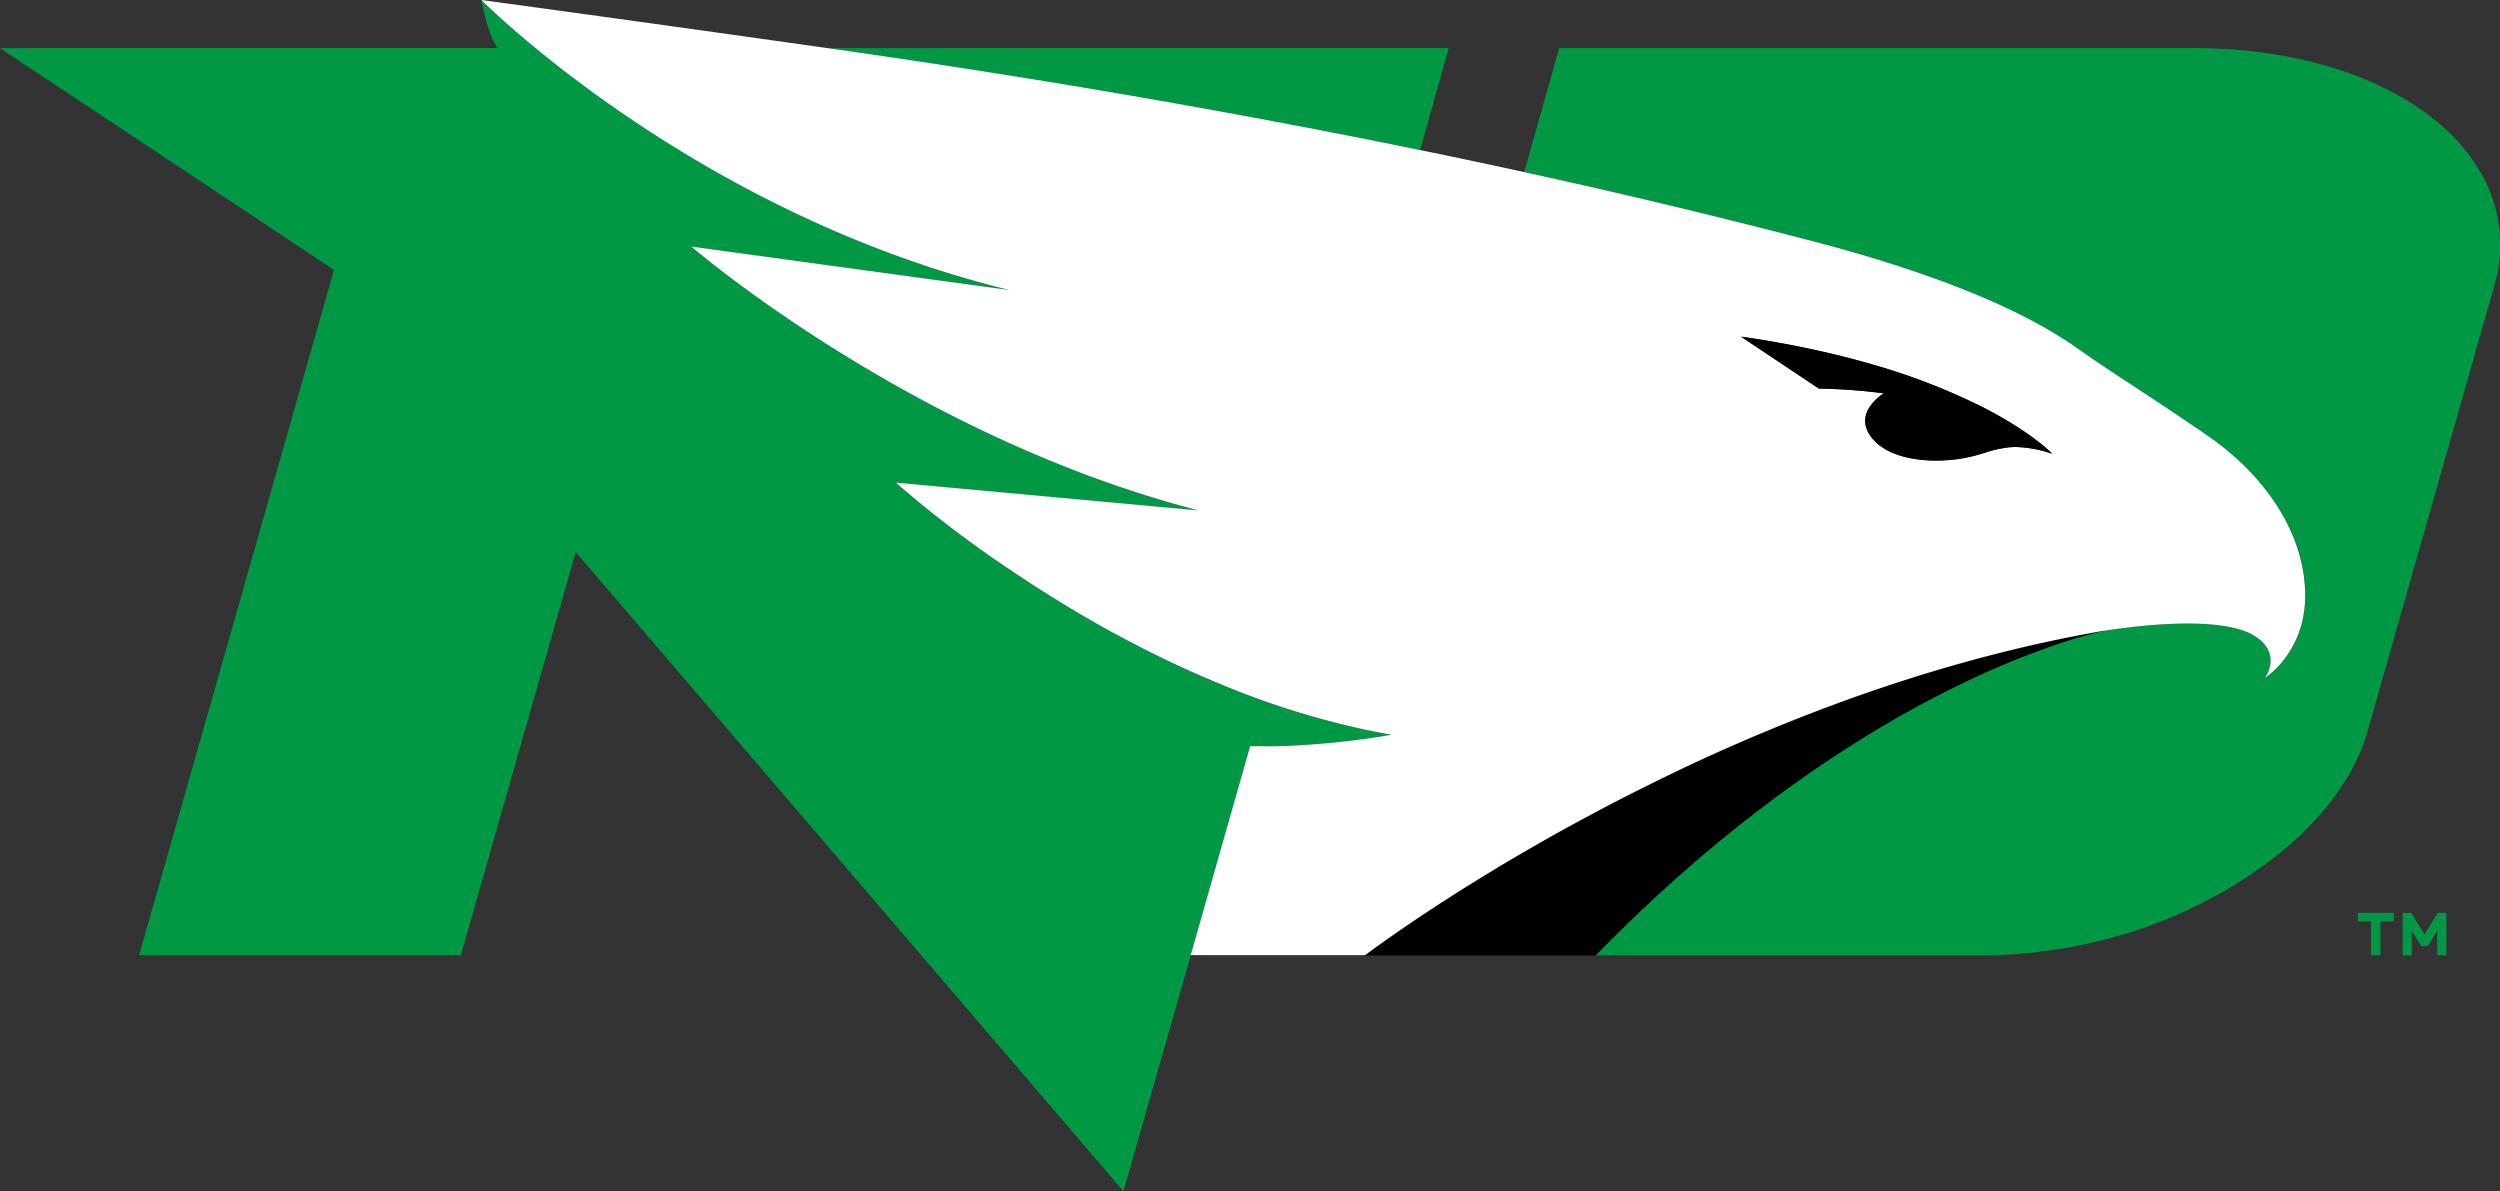
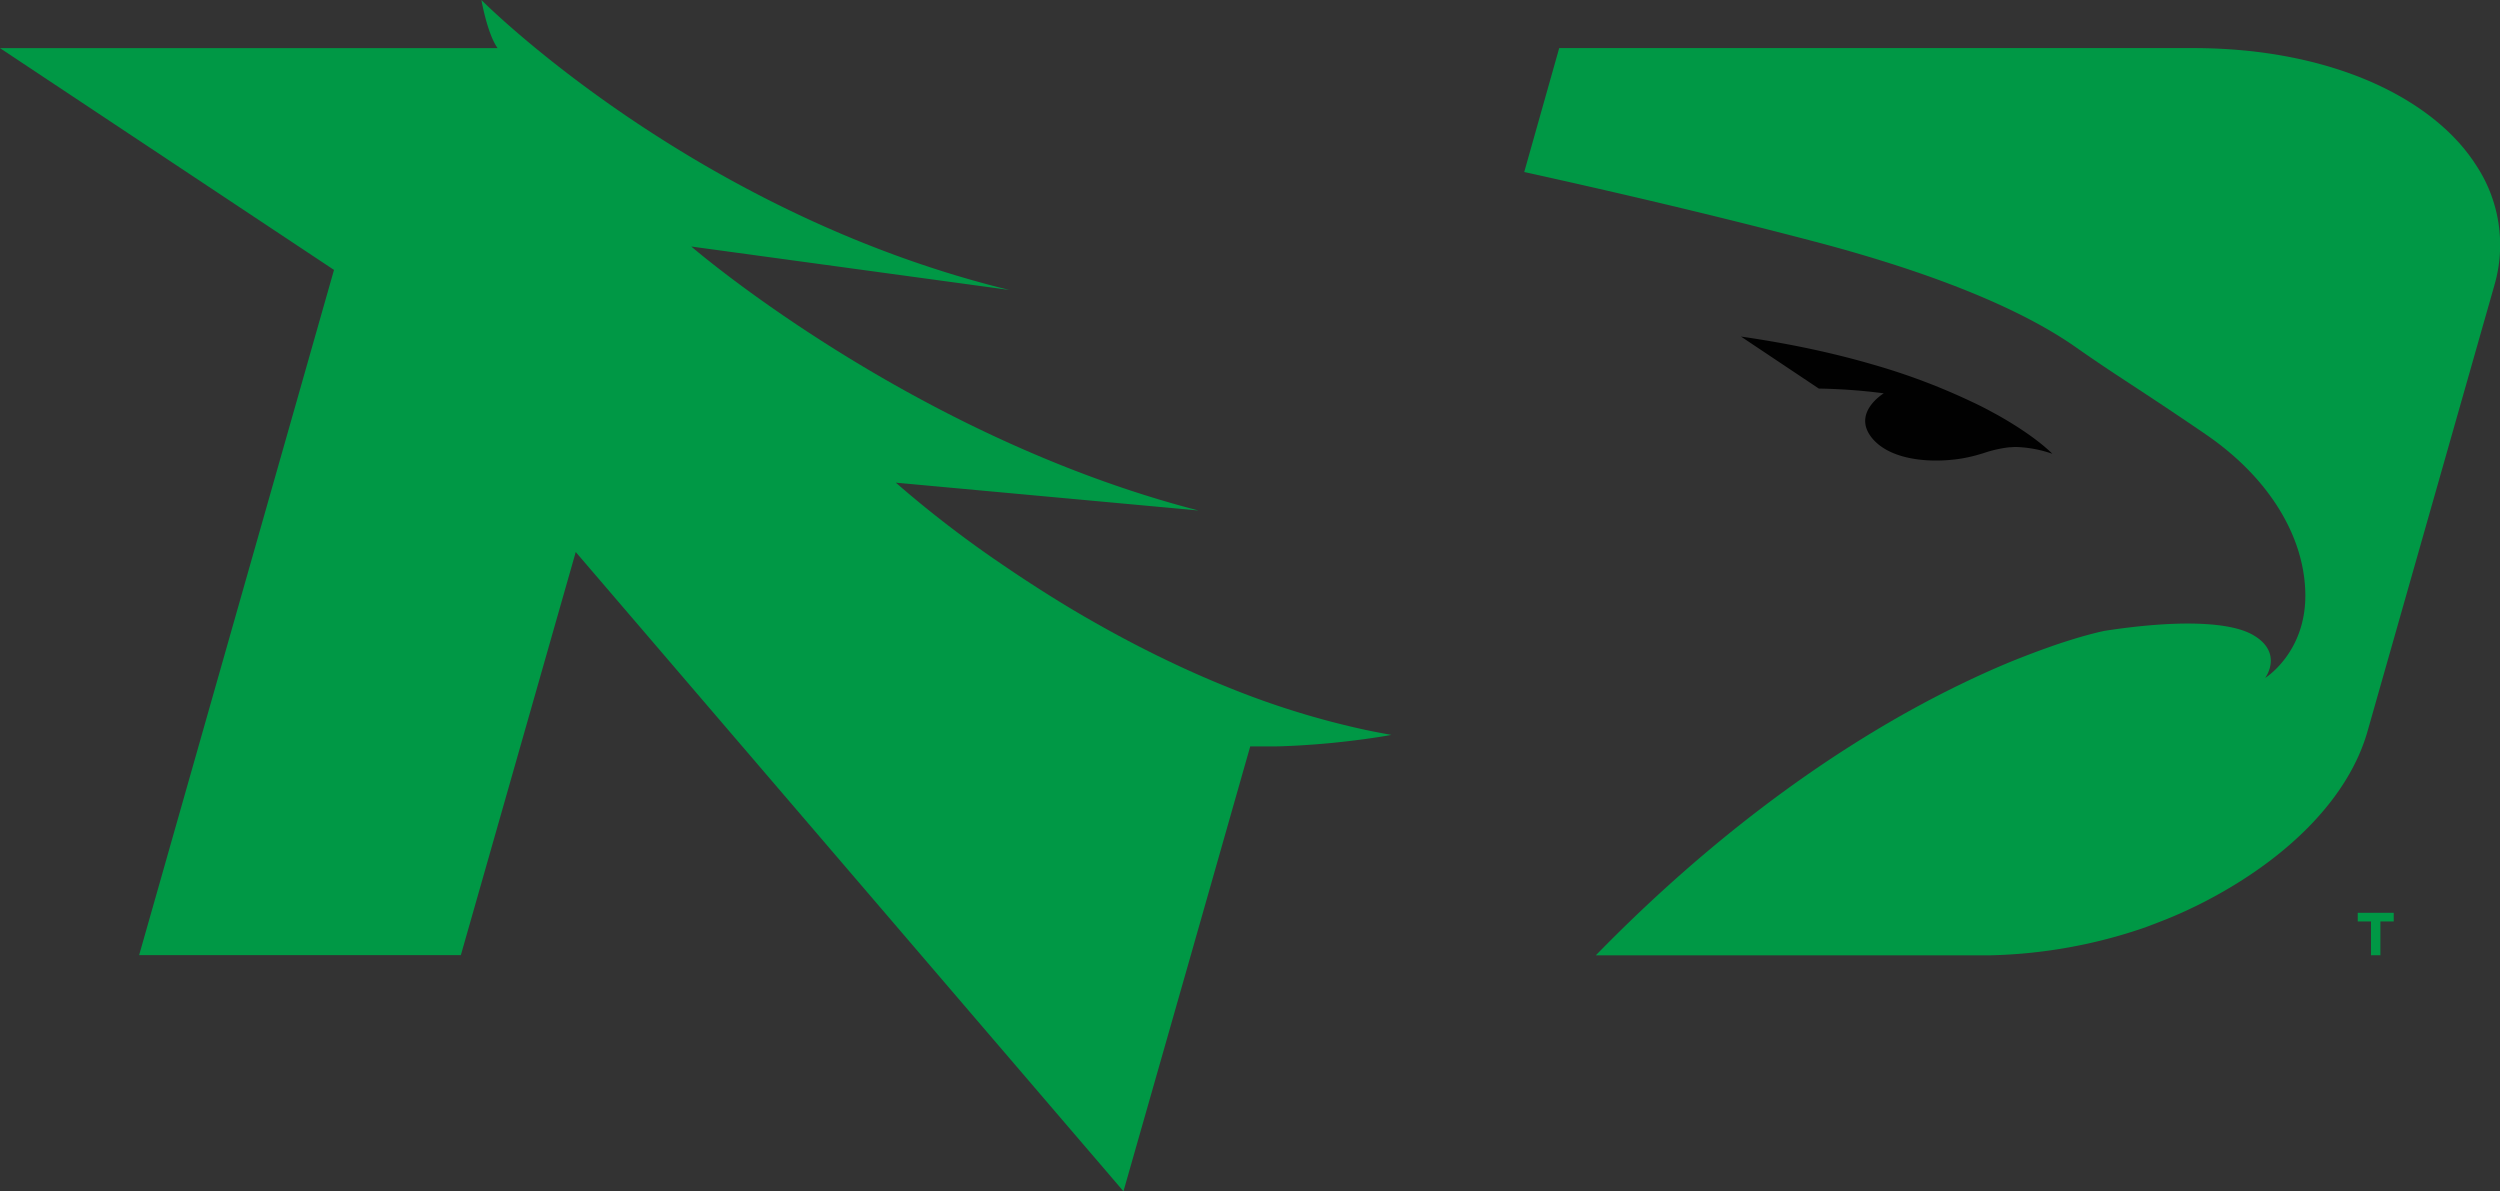
<svg xmlns="http://www.w3.org/2000/svg" viewBox="0 0 598.35 285.15">
  <rect x="0" y="0" width="598.35" height="285.15" fill="#333333" stroke="none" />
  <defs>
    <style>.cls-1{fill:#009845;}.cls-2{fill:#fff;}.cls-3{fill:#010101;}</style>
  </defs>
  <title>Asset 1</title>
  <g id="Layer_2" data-name="Layer 2">
    <g id="Layer_3" data-name="Layer 3">
-       <path d="M503.62,151h-.09c-33.41,5.76-64.74,16.73-91.48,28.66-2.43,1.08-4.83,2.18-7.18,3.27q-5.3,2.47-10.31,5-3.35,1.65-6.56,3.3-6.42,3.3-12.3,6.54-2.93,1.6-5.72,3.18c-1.86,1.06-3.66,2.09-5.42,3.11-3.51,2.05-6.81,4-9.88,5.91l-4.45,2.76c-5.69,3.59-10.47,6.76-14.19,9.31-6.05,4.14-9.34,6.66-9.34,6.66H382c28.15-28.86,54.71-47.29,75.79-58.91q4.51-2.49,8.69-4.57c4.17-2.09,8.06-3.89,11.63-5.44,1.19-.51,2.35-1,3.47-1.46,1.81-.75,3.5-1.4,5.12-2,2.38-.89,4.56-1.67,6.48-2.31,2.19-.72,4-1.28,5.57-1.72l.91-.25c.76-.21,1.42-.38,2-.52l.51-.13,1.57-.35Z" />
      <path class="cls-1" d="M593.08,40.24c-.32-.52-.65-1-1-1.55-.69-1-1.44-2-2.24-3-5.2-6.34-12.61-11.74-21.75-15.83-11.78-5.26-26.43-8.32-42.91-8.35h-152l-8.37,29.66c22.68,5,45.76,10.42,68.75,16.45C458,64,481.66,72.46,496.79,83.08c10.26,7.2,14.81,9.73,31.1,20.86,15.53,10.61,23.87,24.95,23.87,38.65s-9.61,19.67-9.61,19.67,4.47-6-2.89-10.27c-5.54-3.22-18.15-3.68-35.58-1l-1.57.35-.51.13c-.56.14-1.22.31-2,.52l-.91.25c-1.53.44-3.38,1-5.57,1.72-1.92.64-4.1,1.42-6.48,2.31-1.62.62-3.31,1.27-5.12,2-4.48,1.84-9.54,4.12-15.1,6.9q-4.17,2.09-8.69,4.57c-21.08,11.62-47.64,30.05-75.79,58.91h90.68c1.21,0,2.42,0,3.63,0a121.68,121.68,0,0,0,37.19-6.69Q516,221,518.53,220c2.23-.91,4.44-1.88,6.61-2.94,1.09-.52,2.17-1.07,3.24-1.63,19.47-10.24,33.88-24.66,38.32-40.6L597,68.3A34.5,34.5,0,0,0,593.08,40.24Z" />
-       <path class="cls-1" d="M198.08,11.52C237,17,286.68,25,339.88,35.91l6.86-24.39H198.08Z" />
      <path class="cls-1" d="M293.75,164.43c-3.51-1.41-6.95-2.9-10.31-4.44-5-2.3-9.9-4.73-14.54-7.21-3.1-1.65-6.1-3.33-9-5q-2.18-1.26-4.27-2.52-4.17-2.52-8-5c-2.55-1.64-5-3.27-7.3-4.84a267.11,267.11,0,0,1-25.93-19.9h0l72.44,6.66C218,104.41,165.45,59,165.45,59l76.13,10.4C165.58,50.86,115.22,0,115.22,0s1.42,8.13,3.88,11.52H0L79.94,64.6l-46.64,164h77l27.5-96.48,131.09,153L285,228.64h0l14.23-50,2,0c1.32,0,2.63,0,3.92,0s2.57-.07,3.82-.12,2.48-.13,3.68-.21,2.36-.16,3.49-.26,2.23-.19,3.28-.3c2.63-.27,5-.56,7-.83,2.56-.35,4.51-.66,5.6-.85l1-.18q-3-.53-6-1.15A198.6,198.6,0,0,1,293.75,164.43Z" />
-       <path class="cls-2" d="M527.89,103.94c-16.29-11.13-20.84-13.66-31.1-20.86C481.66,72.46,458,64,433.52,57.63c-23-6-46.07-11.5-68.75-16.45q-12.54-2.74-24.89-5.27C286.68,25,237,17,198.08,11.52,148.68,4.53,115.22,0,115.22,0s50.36,50.86,126.36,69.41L165.45,59s52.59,45.4,121.38,63.16l-72.44-6.66h0a267.11,267.11,0,0,0,25.93,19.9c2.31,1.57,4.75,3.2,7.3,4.84s5.24,3.32,8,5q2.1,1.26,4.27,2.52c2.89,1.68,5.89,3.36,9,5,4.64,2.48,9.5,4.91,14.54,7.21,3.36,1.54,6.8,3,10.31,4.44A198.6,198.6,0,0,0,327,174.7q3,.63,6,1.15l-1,.18c-1.09.19-3,.5-5.6.85-2,.27-4.34.56-7,.83-1.05.11-2.14.21-3.28.3s-2.3.19-3.49.26-2.43.15-3.68.21-2.53.1-3.82.12-2.6,0-3.92,0l-2,0-14.23,50H326.7S330,226.12,336,222c3.72-2.55,8.5-5.72,14.19-9.31l4.45-2.76c3.07-1.88,6.37-3.86,9.88-5.91,1.76-1,3.56-2.05,5.42-3.11s3.77-2.11,5.72-3.18q5.87-3.22,12.3-6.54,3.21-1.65,6.56-3.3,5-2.49,10.31-5c2.35-1.09,4.75-2.19,7.18-3.27,26.74-11.93,58.07-22.9,91.48-28.66h.15l-.13,0,.13,0h0c17.43-2.65,30-2.19,35.58,1,7.36,4.28,2.89,10.27,2.89,10.27s9.61-6,9.61-19.67S543.42,114.55,527.89,103.94Zm-36.68,4.68a29.18,29.18,0,0,0-8.72-1.63c-.55,0-1.07,0-1.57.07a29.42,29.42,0,0,0-6.14,1.39c-.85.26-1.73.52-2.7.76s-2.13.48-3.39.66a39.23,39.23,0,0,1-5.2.37c-5.57,0-11.89-1.19-15.31-5.23-5.2-6.15,2.68-10.87,2.68-10.87A136.37,136.37,0,0,0,435.32,93l-18.63-12.4c7,1,13.38,2.2,19.24,3.52q6.58,1.49,12.28,3.16a153.64,153.64,0,0,1,23.87,9c1.42.69,2.74,1.36,4,2l1.7.92c9.52,5.29,13.44,9.46,13.44,9.46Z" />
      <path class="cls-3" d="M450.86,94.14S443,98.86,448.18,105c3.42,4,9.74,5.25,15.31,5.23a39.23,39.23,0,0,0,5.2-.37c1.26-.18,2.36-.41,3.39-.66s1.85-.5,2.7-.76a29.42,29.42,0,0,1,6.14-1.39c.5,0,1-.07,1.57-.07a29.18,29.18,0,0,1,8.72,1.63h0s-3.92-4.17-13.44-9.46l-1.7-.92c-1.25-.67-2.57-1.34-4-2a153.64,153.64,0,0,0-23.87-9q-5.7-1.67-12.28-3.16c-5.86-1.32-12.26-2.51-19.24-3.52L435.32,93A136.37,136.37,0,0,1,450.86,94.14Z" />
      <polygon class="cls-1" points="564.3 218.47 564.3 220.54 567.48 220.54 567.48 228.63 567.52 228.63 569.69 228.63 569.73 228.63 569.73 220.54 572.91 220.54 572.91 218.47 564.3 218.47" />
-       <polygon class="cls-1" points="583.45 218.47 580.28 223.66 577.1 218.47 575.03 218.47 575.03 228.64 577.24 228.64 577.24 222.79 579.5 226.46 579.54 226.46 581.01 226.46 581.05 226.46 583.32 222.79 583.32 228.64 585.52 228.64 585.52 218.47 583.45 218.47" />
    </g>
  </g>
</svg>